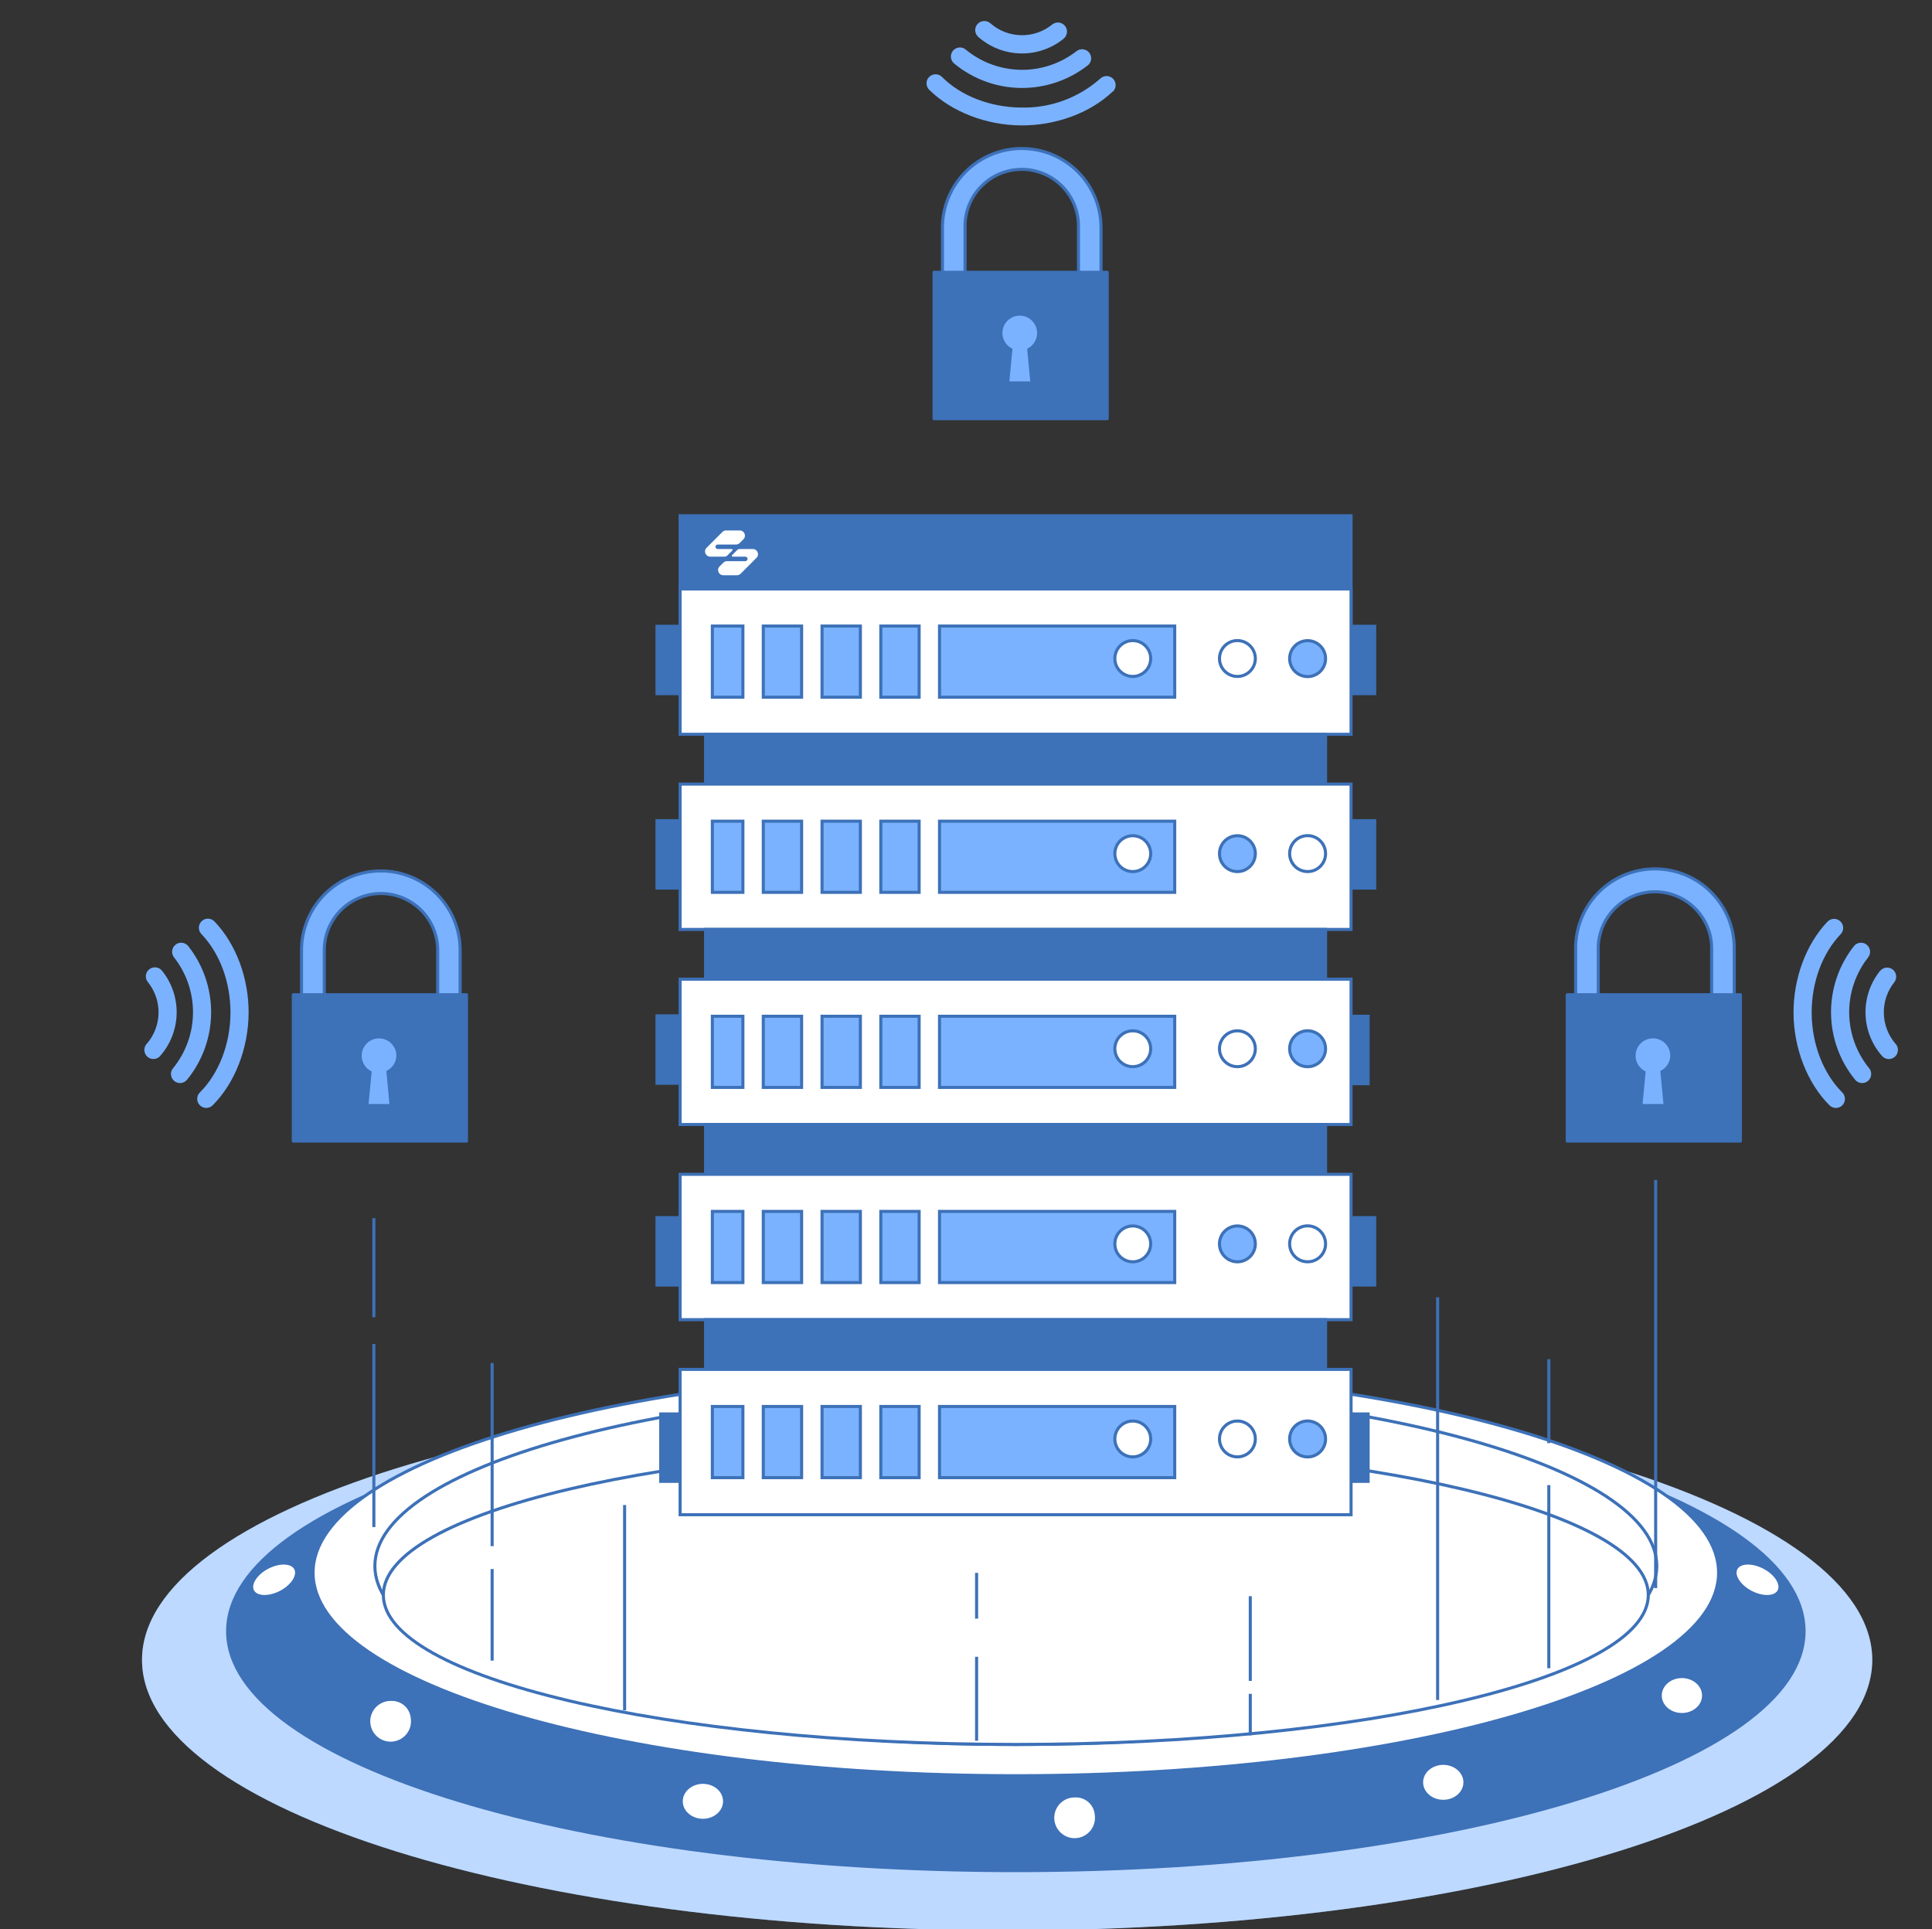
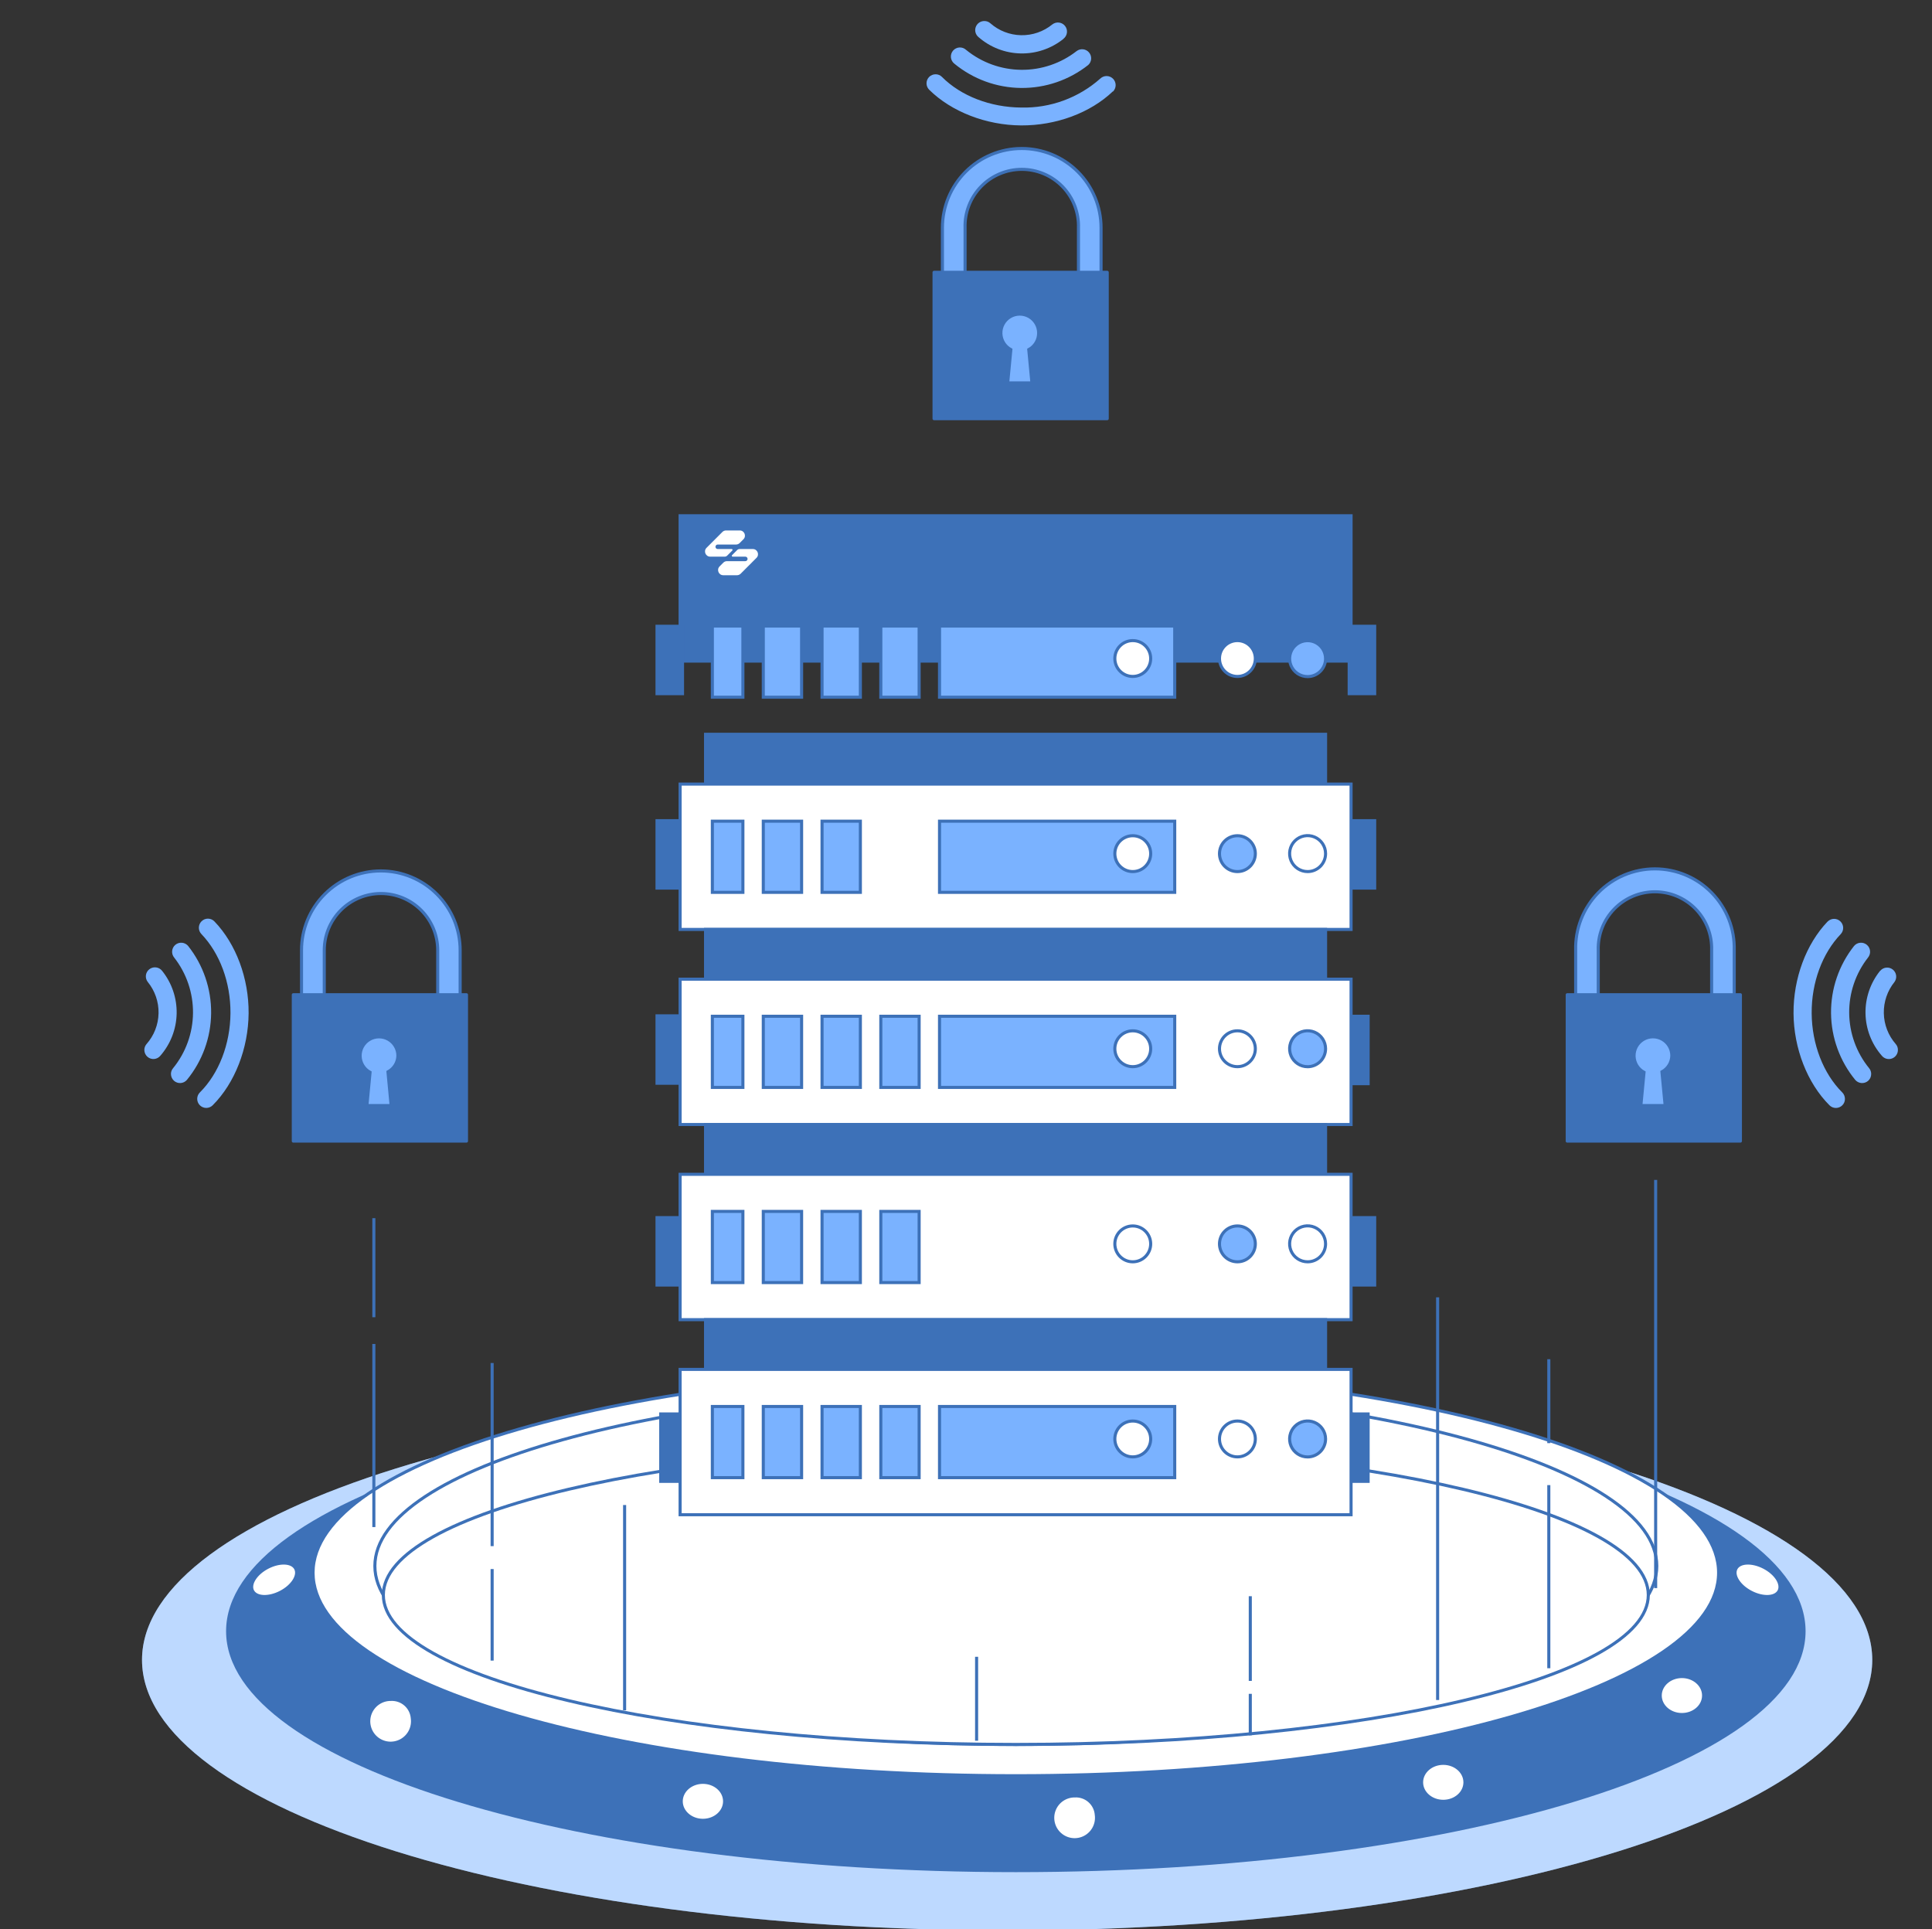
<svg xmlns="http://www.w3.org/2000/svg" width="629" height="628" viewBox="0 0 629 628" fill="none">
  <rect x="0" y="0" width="629" height="628" fill="#333333" stroke="none" />
  <g clip-path="url(#clip0_448_57941)">
    <g clip-path="url(#clip1_448_57941)">
      <path d="M354.8 98.698H310.511C309.536 98.698 308.601 98.312 307.91 97.624C307.219 96.937 306.829 96.003 306.824 95.029V74.167C306.824 67.318 309.545 60.75 314.387 55.907C319.23 51.064 325.798 48.344 332.647 48.344C339.495 48.344 346.063 51.064 350.906 55.907C355.749 60.75 358.469 67.318 358.469 74.167V95.029C358.469 96.002 358.083 96.935 357.395 97.623C356.707 98.311 355.773 98.698 354.8 98.698ZM314.197 91.342H351.114V74.167C351.19 71.695 350.769 69.233 349.875 66.927C348.982 64.621 347.635 62.518 345.913 60.743C344.191 58.968 342.131 57.556 339.854 56.592C337.576 55.628 335.128 55.132 332.655 55.132C330.183 55.132 327.735 55.628 325.457 56.592C323.18 57.556 321.119 58.968 319.398 60.743C317.676 62.518 316.329 64.621 315.436 66.927C314.542 69.233 314.121 71.695 314.197 74.167V91.342Z" fill="#7AB2FF" stroke="#3D71B8" stroke-linecap="round" stroke-linejoin="round" />
      <path d="M360.477 88.652H304.098V136.298H360.477V88.652Z" fill="#3D71B8" stroke="#3D71B8" stroke-linecap="round" stroke-linejoin="round" />
      <path d="M338.151 108.428C338.156 107.339 337.871 106.269 337.326 105.326C336.781 104.383 335.995 103.602 335.049 103.062C334.103 102.522 333.031 102.244 331.942 102.254C330.853 102.265 329.786 102.564 328.851 103.122C327.916 103.68 327.145 104.476 326.619 105.43C326.092 106.383 325.828 107.459 325.853 108.548C325.879 109.637 326.193 110.699 326.763 111.627C327.334 112.554 328.141 113.314 329.101 113.827L328.07 124.66H335.967L334.937 113.827C335.911 113.302 336.724 112.523 337.29 111.572C337.856 110.622 338.154 109.535 338.151 108.428Z" fill="#7AB2FF" stroke="#3D71B8" stroke-miterlimit="10" />
      <path d="M560.944 333.889H516.654C516.171 333.889 515.692 333.794 515.246 333.608C514.8 333.423 514.395 333.151 514.054 332.808C513.713 332.466 513.443 332.059 513.26 331.612C513.076 331.165 512.983 330.686 512.985 330.202V309.358C512.896 305.912 513.497 302.482 514.754 299.272C516.011 296.061 517.898 293.135 520.304 290.666C522.71 288.196 525.586 286.234 528.762 284.894C531.939 283.554 535.351 282.863 538.799 282.863C542.247 282.863 545.659 283.554 548.836 284.894C552.012 286.234 554.888 288.196 557.294 290.666C559.7 293.135 561.587 296.061 562.844 299.272C564.101 302.482 564.703 305.912 564.613 309.358V330.202C564.615 330.686 564.522 331.165 564.339 331.612C564.155 332.059 563.885 332.466 563.544 332.808C563.204 333.151 562.798 333.423 562.352 333.608C561.906 333.794 561.427 333.889 560.944 333.889ZM520.341 326.533H557.257V309.358C557.334 306.887 556.912 304.425 556.019 302.119C555.126 299.813 553.778 297.709 552.057 295.934C550.335 294.159 548.274 292.747 545.997 291.783C543.72 290.819 541.272 290.323 538.799 290.323C536.326 290.323 533.878 290.819 531.601 291.783C529.324 292.747 527.263 294.159 525.542 295.934C523.82 297.709 522.473 299.813 521.579 302.119C520.686 304.425 520.265 306.887 520.341 309.358V326.533Z" fill="#7AB2FF" stroke="#3D71B8" stroke-linecap="round" stroke-linejoin="round" />
      <path d="M566.622 323.84H510.242V371.486H566.622V323.84Z" fill="#3D71B8" stroke="#3D71B8" stroke-linecap="round" stroke-linejoin="round" />
      <path d="M544.296 343.706C544.3 342.617 544.015 341.546 543.47 340.603C542.925 339.66 542.139 338.879 541.193 338.339C540.248 337.8 539.175 337.521 538.086 337.532C536.997 337.542 535.931 337.842 534.995 338.4C534.06 338.958 533.29 339.754 532.763 340.707C532.236 341.66 531.972 342.736 531.998 343.825C532.023 344.914 532.337 345.976 532.908 346.904C533.479 347.832 534.285 348.591 535.246 349.105L534.215 359.92H542.129L541.081 348.947C542.031 348.434 542.828 347.679 543.393 346.759C543.957 345.838 544.269 344.785 544.296 343.706Z" fill="#7AB2FF" stroke="#3D71B8" stroke-miterlimit="10" />
      <path d="M146.175 333.889H101.851C101.366 333.892 100.885 333.798 100.437 333.613C99.989 333.429 99.582 333.157 99.239 332.815C98.896 332.472 98.624 332.065 98.44 331.616C98.256 331.168 98.162 330.687 98.164 330.203V309.359C98.164 302.51 100.885 295.942 105.727 291.099C110.57 286.256 117.138 283.535 123.987 283.535C130.835 283.535 137.403 286.256 142.246 291.099C147.089 295.942 149.809 302.51 149.809 309.359V330.203C149.814 331.173 149.434 332.105 148.753 332.796C148.072 333.487 147.145 333.88 146.175 333.889ZM105.572 326.534H142.506V309.359C142.506 304.461 140.561 299.763 137.097 296.3C133.634 292.837 128.937 290.891 124.039 290.891C119.141 290.891 114.444 292.837 110.981 296.3C107.518 299.763 105.572 304.461 105.572 309.359V326.534Z" fill="#7AB2FF" stroke="#3D71B8" stroke-linecap="round" stroke-linejoin="round" />
      <path d="M151.872 323.84H95.492V371.486H151.872V323.84Z" fill="#3D71B8" stroke="#3D71B8" stroke-linecap="round" stroke-linejoin="round" />
      <path d="M129.546 343.708C129.549 342.62 129.263 341.551 128.717 340.61C128.172 339.669 127.387 338.889 126.442 338.35C125.497 337.811 124.426 337.533 123.338 337.543C122.25 337.554 121.185 337.852 120.25 338.409C119.315 338.965 118.545 339.76 118.017 340.711C117.49 341.662 117.224 342.737 117.247 343.824C117.271 344.912 117.582 345.974 118.15 346.902C118.717 347.83 119.521 348.591 120.478 349.107L119.447 359.922H127.344L126.314 348.95C127.268 348.44 128.07 347.686 128.638 346.766C129.206 345.845 129.519 344.79 129.546 343.708Z" fill="#7AB2FF" stroke="#3D71B8" stroke-miterlimit="10" />
      <path d="M594.996 300.028C588.007 307.332 583.849 318.514 583.919 329.888C583.989 341.262 588.374 352.601 595.625 359.835C596.178 360.389 596.929 360.7 597.712 360.7C598.495 360.7 599.246 360.389 599.8 359.835C600.077 359.561 600.296 359.234 600.443 358.874C600.59 358.514 600.663 358.127 600.656 357.738C600.651 356.96 600.344 356.215 599.8 355.659C593.615 349.526 589.894 339.934 589.824 329.87C589.754 319.807 593.318 310.354 599.259 304.134C599.527 303.854 599.738 303.524 599.879 303.163C600.019 302.802 600.088 302.416 600.08 302.028C600.072 301.641 599.987 301.258 599.831 300.903C599.675 300.548 599.451 300.227 599.171 299.959C598.891 299.69 598.561 299.479 598.2 299.338C597.839 299.198 597.453 299.129 597.065 299.137C596.678 299.145 596.295 299.23 595.94 299.386C595.585 299.542 595.264 299.766 594.996 300.046V300.028Z" fill="#7AB2FF" />
      <path d="M603.61 307.978C598.696 314.201 596.057 321.917 596.13 329.845C596.203 337.774 598.984 345.439 604.012 351.571C604.525 352.164 605.252 352.53 606.034 352.589C606.817 352.648 607.591 352.395 608.187 351.885C608.512 351.604 608.771 351.255 608.946 350.862C609.121 350.47 609.208 350.043 609.201 349.614C609.203 348.921 608.955 348.251 608.502 347.727C604.378 342.652 602.099 336.328 602.039 329.789C601.978 323.25 604.14 316.884 608.17 311.735C608.668 311.13 608.905 310.352 608.83 309.572C608.755 308.792 608.373 308.074 607.768 307.576C607.163 307.078 606.385 306.841 605.606 306.916C604.826 306.991 604.108 307.373 603.61 307.978Z" fill="#7AB2FF" />
      <path d="M612.117 316.033C608.94 319.97 607.253 324.902 607.352 329.96C607.451 335.019 609.33 339.881 612.659 343.691C613.047 344.167 613.574 344.511 614.167 344.673C614.759 344.836 615.388 344.81 615.965 344.598C616.542 344.387 617.038 344 617.385 343.493C617.732 342.986 617.912 342.383 617.9 341.769C617.902 341.081 617.654 340.417 617.201 339.899C614.764 337.114 613.387 333.557 613.314 329.856C613.24 326.155 614.475 322.547 616.8 319.667C617.241 319.048 617.427 318.282 617.318 317.529C617.208 316.777 616.813 316.095 616.214 315.627C615.615 315.158 614.858 314.939 614.102 315.015C613.345 315.09 612.647 315.455 612.152 316.033H612.117Z" fill="#7AB2FF" />
      <path d="M69.864 300.028C76.852 307.332 81.028 318.514 80.941 329.888C80.853 341.262 76.485 352.601 69.235 359.835C68.96 360.108 68.633 360.324 68.274 360.471C67.915 360.618 67.531 360.692 67.143 360.691C66.756 360.689 66.372 360.611 66.014 360.461C65.657 360.311 65.332 360.092 65.059 359.817C64.786 359.542 64.57 359.215 64.423 358.857C64.276 358.498 64.201 358.113 64.203 357.726C64.205 357.338 64.283 356.954 64.433 356.597C64.582 356.239 64.801 355.914 65.077 355.641C71.244 349.509 74.965 339.917 75.035 329.853C75.105 319.789 71.541 310.337 65.601 304.117C65.051 303.561 64.743 302.811 64.743 302.029C64.743 301.247 65.051 300.497 65.601 299.941C65.881 299.657 66.216 299.433 66.586 299.282C66.956 299.132 67.352 299.059 67.751 299.067C68.15 299.075 68.543 299.165 68.906 299.33C69.27 299.495 69.596 299.733 69.864 300.028Z" fill="#7AB2FF" />
      <path d="M61.264 307.978C66.178 314.202 68.816 321.919 68.74 329.848C68.664 337.778 65.878 345.443 60.845 351.571C60.335 352.163 59.611 352.528 58.831 352.587C58.052 352.646 57.281 352.394 56.687 351.885C56.363 351.602 56.103 351.253 55.925 350.861C55.747 350.47 55.655 350.044 55.656 349.614C55.661 348.919 55.916 348.25 56.373 347.727C60.497 342.652 62.775 336.328 62.836 329.789C62.896 323.25 60.734 316.884 56.705 311.735C56.206 311.13 55.969 310.352 56.044 309.572C56.12 308.792 56.502 308.074 57.106 307.576C57.711 307.078 58.489 306.841 59.269 306.916C60.048 306.991 60.766 307.373 61.264 307.978Z" fill="#7AB2FF" />
      <path d="M52.758 316.032C55.931 319.976 57.614 324.911 57.511 329.971C57.409 335.032 55.528 339.895 52.199 343.707C51.951 344.006 51.647 344.253 51.303 344.434C50.959 344.614 50.583 344.725 50.196 344.759C49.809 344.793 49.42 344.75 49.05 344.633C48.68 344.515 48.337 344.325 48.041 344.074C47.709 343.793 47.443 343.442 47.262 343.046C47.081 342.651 46.989 342.22 46.992 341.785C46.998 341.099 47.246 340.438 47.691 339.916C50.151 337.142 51.543 333.583 51.62 329.877C51.697 326.17 50.453 322.557 48.11 319.683C47.87 319.379 47.692 319.03 47.587 318.656C47.483 318.283 47.453 317.892 47.5 317.507C47.547 317.122 47.67 316.75 47.862 316.413C48.054 316.076 48.31 315.78 48.617 315.543C49.233 315.064 50.013 314.847 50.788 314.938C51.562 315.03 52.27 315.423 52.758 316.032Z" fill="#7AB2FF" />
      <path d="M362.313 29.753C354.993 36.742 343.829 40.9 332.438 40.83C321.046 40.761 309.76 36.375 302.509 29.212C301.956 28.658 301.645 27.907 301.645 27.124C301.645 26.341 301.956 25.59 302.509 25.036C303.074 24.484 303.834 24.176 304.623 24.18C305.008 24.18 305.389 24.257 305.743 24.407C306.097 24.557 306.418 24.777 306.685 25.053C312.817 31.221 322.409 34.942 332.473 35.012C341.941 35.24 351.144 31.868 358.225 25.578C358.79 25.035 359.548 24.74 360.331 24.756C361.114 24.773 361.859 25.099 362.401 25.665C362.943 26.23 363.238 26.988 363.222 27.771C363.206 28.554 362.879 29.299 362.313 29.841V29.753Z" fill="#7AB2FF" />
      <path d="M354.312 21.14C348.093 26.063 340.377 28.708 332.446 28.635C324.515 28.561 316.848 25.775 310.721 20.738C310.404 20.493 310.14 20.186 309.946 19.836C309.751 19.486 309.63 19.1 309.589 18.701C309.549 18.302 309.59 17.9 309.71 17.517C309.83 17.135 310.026 16.781 310.288 16.477C310.549 16.174 310.869 15.926 311.229 15.75C311.589 15.574 311.981 15.473 312.381 15.453C312.781 15.433 313.181 15.495 313.556 15.634C313.932 15.774 314.275 15.989 314.565 16.265C319.639 20.39 325.964 22.669 332.502 22.729C339.041 22.789 345.406 20.627 350.556 16.598C351.163 16.154 351.917 15.959 352.664 16.053C353.41 16.146 354.092 16.521 354.572 17.101C355.051 17.681 355.291 18.422 355.243 19.172C355.194 19.923 354.862 20.627 354.312 21.14Z" fill="#7AB2FF" />
      <path d="M346.241 12.649C342.299 15.817 337.367 17.497 332.311 17.395C327.254 17.293 322.395 15.415 318.584 12.09C318.108 11.702 317.764 11.175 317.601 10.582C317.439 9.989 317.465 9.361 317.677 8.784C317.888 8.207 318.274 7.71 318.782 7.363C319.289 7.016 319.891 6.836 320.506 6.848C321.199 6.845 321.869 7.094 322.393 7.547C325.168 10 328.724 11.386 332.426 11.46C336.129 11.534 339.737 10.289 342.607 7.949C343.226 7.467 344.01 7.251 344.788 7.347C345.567 7.444 346.274 7.846 346.756 8.464C347.238 9.083 347.455 9.868 347.358 10.646C347.261 11.424 346.86 12.132 346.241 12.614V12.649Z" fill="#7AB2FF" />
      <path d="M327.893 628.449C483.446 628.449 609.547 589.024 609.547 540.39C609.547 491.757 483.446 452.332 327.893 452.332C172.339 452.332 46.238 491.757 46.238 540.39C46.238 589.024 172.339 628.449 327.893 628.449Z" fill="#7AB2FF" />
      <path opacity="0.5" d="M327.893 628.449C483.446 628.449 609.547 589.024 609.547 540.39C609.547 491.757 483.446 452.332 327.893 452.332C172.339 452.332 46.238 491.757 46.238 540.39C46.238 589.024 172.339 628.449 327.893 628.449Z" fill="white" />
      <path d="M330.723 608.986C472.45 608.986 587.341 574.09 587.341 531.044C587.341 487.997 472.45 453.102 330.723 453.102C188.997 453.102 74.106 487.997 74.106 531.044C74.106 574.09 188.997 608.986 330.723 608.986Z" fill="#3D71B8" stroke="#3D71B8" stroke-miterlimit="10" />
      <path d="M330.722 578.095C457.086 578.095 559.525 548.503 559.525 511.999C559.525 475.495 457.086 445.902 330.722 445.902C204.357 445.902 101.918 475.495 101.918 511.999C101.918 548.503 204.357 578.095 330.722 578.095Z" fill="white" stroke="#3D71B8" stroke-miterlimit="10" />
      <path d="M330.724 567.926C445.973 567.926 539.4 541.909 539.4 509.815C539.4 477.721 445.973 451.703 330.724 451.703C215.475 451.703 122.047 477.721 122.047 509.815C122.047 541.909 215.475 567.926 330.724 567.926Z" fill="white" stroke="#3D71B8" stroke-miterlimit="10" />
      <path d="M330.721 567.908C444.445 567.908 536.637 546.123 536.637 519.249C536.637 492.375 444.445 470.59 330.721 470.59C216.997 470.59 124.805 492.375 124.805 519.249C124.805 546.123 216.997 567.908 330.721 567.908Z" fill="white" stroke="#3D71B8" stroke-miterlimit="10" />
      <path d="M134.241 559.432C134.433 560.873 134.18 562.338 133.517 563.631C132.853 564.924 131.81 565.984 130.527 566.667C129.244 567.35 127.783 567.625 126.34 567.455C124.896 567.285 123.539 566.677 122.451 565.714C121.363 564.751 120.595 563.478 120.25 562.065C119.906 560.653 120.001 559.17 120.523 557.813C121.046 556.457 121.97 555.293 123.173 554.477C124.376 553.661 125.799 553.232 127.252 553.247C128.995 553.156 130.705 553.753 132.012 554.91C133.319 556.067 134.119 557.691 134.241 559.432Z" fill="white" stroke="#3D71B8" stroke-miterlimit="10" />
      <path d="M228.847 592.612C232.746 592.612 235.906 589.843 235.906 586.427C235.906 583.011 232.746 580.242 228.847 580.242C224.949 580.242 221.789 583.011 221.789 586.427C221.789 589.843 224.949 592.612 228.847 592.612Z" fill="white" stroke="#3D71B8" stroke-miterlimit="10" />
      <path d="M356.928 590.85C357.121 592.291 356.868 593.756 356.204 595.049C355.54 596.342 354.497 597.401 353.214 598.085C351.932 598.768 350.471 599.043 349.027 598.873C347.584 598.703 346.227 598.095 345.138 597.132C344.05 596.168 343.282 594.895 342.938 593.483C342.593 592.071 342.688 590.588 343.211 589.231C343.733 587.875 344.658 586.711 345.86 585.895C347.063 585.079 348.486 584.65 349.94 584.665C351.683 584.574 353.392 585.171 354.699 586.328C356.007 587.485 356.807 589.109 356.928 590.85Z" fill="white" stroke="#3D71B8" stroke-miterlimit="10" />
      <path d="M469.883 586.429C473.781 586.429 476.941 583.66 476.941 580.244C476.941 576.828 473.781 574.059 469.883 574.059C465.984 574.059 462.824 576.828 462.824 580.244C462.824 583.66 465.984 586.429 469.883 586.429Z" fill="white" stroke="#3D71B8" stroke-miterlimit="10" />
      <path d="M547.578 558.175C551.476 558.175 554.636 555.406 554.636 551.99C554.636 548.574 551.476 545.805 547.578 545.805C543.68 545.805 540.52 548.574 540.52 551.99C540.52 555.406 543.68 558.175 547.578 558.175Z" fill="white" stroke="#3D71B8" stroke-miterlimit="10" />
      <path d="M579.199 517.955C578.028 520.192 573.957 520.366 570.079 518.357C566.2 516.348 564.016 512.888 565.187 510.652C566.357 508.416 570.428 508.241 574.307 510.25C578.186 512.259 580.369 515.719 579.199 517.955Z" fill="white" stroke="#3D71B8" stroke-miterlimit="10" />
      <path d="M82.246 517.955C83.416 520.192 87.487 520.366 91.365 518.357C95.244 516.348 97.428 512.888 96.257 510.652C95.087 508.416 91.016 508.241 87.137 510.25C83.259 512.259 81.075 515.719 82.246 517.955Z" fill="white" stroke="#3D71B8" stroke-miterlimit="10" />
      <path d="M121.715 497.145V437.531" stroke="#3D71B8" stroke-miterlimit="10" />
      <path d="M160.223 540.616V510.809" stroke="#3D71B8" stroke-miterlimit="10" />
      <path d="M160.223 503.349V443.734" stroke="#3D71B8" stroke-miterlimit="10" />
      <path d="M504.246 543.099V483.484" stroke="#3D71B8" stroke-miterlimit="10" />
      <path d="M468.047 553.443V422.352" stroke="#3D71B8" stroke-miterlimit="10" />
      <path d="M317.953 566.701V539.375" stroke="#3D71B8" stroke-miterlimit="10" />
      <path d="M203.355 556.795V489.965" stroke="#3D71B8" stroke-miterlimit="10" />
      <path d="M407.055 564.939V551.434" stroke="#3D71B8" stroke-miterlimit="10" />
      <path d="M407.055 547.223V519.652" stroke="#3D71B8" stroke-miterlimit="10" />
-       <path d="M317.953 526.954V512.051" stroke="#3D71B8" stroke-miterlimit="10" />
      <path d="M504.246 469.822V442.496" stroke="#3D71B8" stroke-miterlimit="10" />
      <path d="M539.031 517.012V384.121" stroke="#3D71B8" stroke-miterlimit="10" />
      <path d="M121.715 428.831V396.578" stroke="#3D71B8" stroke-miterlimit="10" />
      <path d="M445.42 330.848H437.121V352.792H445.42V330.848Z" fill="#3D71B8" stroke="#3D71B8" stroke-miterlimit="10" />
      <path d="M439.865 167.906H221.422V215.22H439.865V167.906Z" fill="#3D71B8" stroke="#3D71B8" stroke-miterlimit="10" />
      <path d="M236.745 180.89C236.534 181.102 236.247 181.221 235.948 181.221H231.218C229.719 181.221 228.967 179.407 230.027 178.346L235.184 173.185C235.5 172.87 235.928 172.691 236.375 172.691H240.846C242.345 172.691 243.096 174.505 242.036 175.566L240.815 176.788C240.506 177.097 240.086 177.271 239.65 177.271H233.684C233.501 177.271 233.32 177.33 233.182 177.451C233.007 177.605 232.929 177.804 232.929 177.999C232.929 178.376 233.221 178.739 233.664 178.739H238.211C238.464 178.739 238.59 179.044 238.412 179.223L236.746 180.891L236.745 180.89Z" fill="white" />
      <path d="M246.29 181.614L241.134 186.774C240.818 187.088 240.39 187.267 239.943 187.267H235.472C233.972 187.267 233.221 185.453 234.282 184.392L235.502 183.17C235.811 182.861 236.23 182.687 236.667 182.687H242.635C242.817 182.687 242.999 182.628 243.136 182.508C243.311 182.354 243.389 182.154 243.389 181.959C243.389 181.582 243.097 181.221 242.655 181.221H238.533C238.281 181.221 238.154 180.916 238.333 180.737L240.001 179.068C240.212 178.857 240.499 178.738 240.798 178.738H245.1C246.599 178.738 247.35 180.553 246.29 181.614V181.614Z" fill="white" />
      <path d="M445.42 460.316H437.121V482.261H445.42V460.316Z" fill="#3D71B8" stroke="#3D71B8" stroke-miterlimit="10" />
      <path d="M223.416 460.316H215.117V482.261H223.416V460.316Z" fill="#3D71B8" stroke="#3D71B8" stroke-miterlimit="10" />
      <path d="M222.209 203.883H213.91V225.828H222.209V203.883Z" fill="#3D71B8" stroke="#3D71B8" stroke-miterlimit="10" />
      <path d="M222.209 396.402H213.91V418.347H222.209V396.402Z" fill="#3D71B8" stroke="#3D71B8" stroke-miterlimit="10" />
      <path d="M222.209 330.711H213.91V352.656H222.209V330.711Z" fill="#3D71B8" stroke="#3D71B8" stroke-miterlimit="10" />
      <path d="M447.553 203.883H439.254V225.828H447.553V203.883Z" fill="#3D71B8" stroke="#3D71B8" stroke-miterlimit="10" />
      <path d="M447.553 396.402H439.254V418.347H447.553V396.402Z" fill="#3D71B8" stroke="#3D71B8" stroke-miterlimit="10" />
      <path d="M222.209 267.18H213.91V289.124H222.209V267.18Z" fill="#3D71B8" stroke="#3D71B8" stroke-miterlimit="10" />
      <path d="M447.553 267.18H439.254V289.124H447.553V267.18Z" fill="#3D71B8" stroke="#3D71B8" stroke-miterlimit="10" />
-       <path d="M439.865 191.738H221.422V239.052H439.865V191.738Z" fill="white" stroke="#3D71B8" stroke-miterlimit="10" />
      <path d="M280.107 203.812H267.633V226.98H280.107V203.812Z" fill="#7AB2FF" stroke="#3D71B8" stroke-miterlimit="10" />
      <path d="M260.978 203.812H248.504V226.98H260.978V203.812Z" fill="#7AB2FF" stroke="#3D71B8" stroke-miterlimit="10" />
      <path d="M241.863 203.812H231.922V226.98H241.863V203.812Z" fill="#7AB2FF" stroke="#3D71B8" stroke-miterlimit="10" />
      <path d="M299.24 203.812H286.766V226.98H299.24V203.812Z" fill="#7AB2FF" stroke="#3D71B8" stroke-miterlimit="10" />
      <path d="M382.455 203.812H305.879V226.98H382.455V203.812Z" fill="#7AB2FF" stroke="#3D71B8" stroke-miterlimit="10" />
      <path d="M402.863 220.218C406.086 220.218 408.698 217.605 408.698 214.382C408.698 211.16 406.086 208.547 402.863 208.547C399.64 208.547 397.027 211.16 397.027 214.382C397.027 217.605 399.64 220.218 402.863 220.218Z" fill="white" stroke="#3D71B8" stroke-miterlimit="10" />
      <path d="M431.565 214.416C431.565 213.257 431.221 212.125 430.578 211.162C429.934 210.199 429.018 209.449 427.948 209.006C426.877 208.564 425.7 208.449 424.564 208.676C423.428 208.904 422.385 209.463 421.567 210.283C420.75 211.103 420.194 212.148 419.97 213.284C419.746 214.421 419.864 215.598 420.31 216.668C420.756 217.737 421.508 218.65 422.473 219.291C423.438 219.932 424.571 220.272 425.73 220.269C427.279 220.264 428.763 219.645 429.857 218.548C430.951 217.451 431.565 215.965 431.565 214.416Z" fill="#7AB2FF" stroke="#3D71B8" stroke-miterlimit="10" />
      <path d="M368.792 220.218C372.015 220.218 374.628 217.605 374.628 214.382C374.628 211.16 372.015 208.547 368.792 208.547C365.57 208.547 362.957 211.16 362.957 214.382C362.957 217.605 365.57 220.218 368.792 220.218Z" fill="white" stroke="#3D71B8" stroke-miterlimit="10" />
      <path d="M431.566 239.051H229.703V255.247H431.566V239.051Z" fill="#3D71B8" stroke="#3D71B8" stroke-miterlimit="10" />
      <path d="M439.865 255.266H221.422V302.58H439.865V255.266Z" fill="white" stroke="#3D71B8" stroke-miterlimit="10" />
      <path d="M260.978 267.34H248.504V290.508H260.978V267.34Z" fill="#7AB2FF" stroke="#3D71B8" stroke-miterlimit="10" />
-       <path d="M299.24 267.34H286.766V290.508H299.24V267.34Z" fill="#7AB2FF" stroke="#3D71B8" stroke-miterlimit="10" />
      <path d="M280.107 267.34H267.633V290.508H280.107V267.34Z" fill="#7AB2FF" stroke="#3D71B8" stroke-miterlimit="10" />
      <path d="M241.863 267.34H231.922V290.508H241.863V267.34Z" fill="#7AB2FF" stroke="#3D71B8" stroke-miterlimit="10" />
      <path d="M382.455 267.34H305.879V290.508H382.455V267.34Z" fill="#7AB2FF" stroke="#3D71B8" stroke-miterlimit="10" />
      <path d="M402.863 283.745C406.086 283.745 408.698 281.133 408.698 277.91C408.698 274.687 406.086 272.074 402.863 272.074C399.64 272.074 397.027 274.687 397.027 277.91C397.027 281.133 399.64 283.745 402.863 283.745Z" fill="#7AB2FF" stroke="#3D71B8" stroke-miterlimit="10" />
      <path d="M431.565 277.91C431.569 276.75 431.228 275.616 430.586 274.651C429.944 273.686 429.03 272.933 427.96 272.488C426.89 272.043 425.712 271.925 424.575 272.151C423.438 272.376 422.393 272.934 421.574 273.753C420.754 274.573 420.196 275.618 419.971 276.755C419.746 277.892 419.863 279.07 420.308 280.14C420.753 281.21 421.506 282.124 422.471 282.766C423.437 283.408 424.571 283.749 425.73 283.745C427.277 283.745 428.762 283.13 429.856 282.036C430.95 280.942 431.565 279.457 431.565 277.91Z" fill="white" stroke="#3D71B8" stroke-miterlimit="10" />
      <path d="M368.792 283.745C372.015 283.745 374.628 281.133 374.628 277.91C374.628 274.687 372.015 272.074 368.792 272.074C365.57 272.074 362.957 274.687 362.957 277.91C362.957 281.133 365.57 283.745 368.792 283.745Z" fill="white" stroke="#3D71B8" stroke-miterlimit="10" />
      <path d="M431.566 302.578H229.703V318.775H431.566V302.578Z" fill="#3D71B8" stroke="#3D71B8" stroke-miterlimit="10" />
      <path d="M439.865 318.777H221.422V366.091H439.865V318.777Z" fill="white" stroke="#3D71B8" stroke-miterlimit="10" />
      <path d="M280.107 330.848H267.633V354.015H280.107V330.848Z" fill="#7AB2FF" stroke="#3D71B8" stroke-miterlimit="10" />
      <path d="M299.24 330.848H286.766V354.015H299.24V330.848Z" fill="#7AB2FF" stroke="#3D71B8" stroke-miterlimit="10" />
      <path d="M260.978 330.848H248.504V354.015H260.978V330.848Z" fill="#7AB2FF" stroke="#3D71B8" stroke-miterlimit="10" />
      <path d="M382.455 330.848H305.879V354.015H382.455V330.848Z" fill="#7AB2FF" stroke="#3D71B8" stroke-miterlimit="10" />
      <path d="M241.863 330.848H231.922V354.015H241.863V330.848Z" fill="#7AB2FF" stroke="#3D71B8" stroke-miterlimit="10" />
      <path d="M402.863 347.257C406.086 347.257 408.698 344.644 408.698 341.422C408.698 338.199 406.086 335.586 402.863 335.586C399.64 335.586 397.027 338.199 397.027 341.422C397.027 344.644 399.64 347.257 402.863 347.257Z" fill="white" stroke="#3D71B8" stroke-miterlimit="10" />
      <path d="M431.565 341.419C431.565 340.261 431.221 339.129 430.578 338.166C429.934 337.203 429.018 336.453 427.948 336.01C426.877 335.568 425.7 335.453 424.564 335.68C423.428 335.907 422.385 336.467 421.567 337.287C420.75 338.107 420.194 339.152 419.97 340.288C419.746 341.425 419.864 342.602 420.31 343.672C420.756 344.741 421.508 345.654 422.473 346.295C423.438 346.936 424.571 347.276 425.73 347.273C427.279 347.268 428.763 346.649 429.857 345.552C430.951 344.455 431.565 342.969 431.565 341.419Z" fill="#7AB2FF" stroke="#3D71B8" stroke-miterlimit="10" />
      <path d="M368.792 347.257C372.015 347.257 374.628 344.644 374.628 341.422C374.628 338.199 372.015 335.586 368.792 335.586C365.57 335.586 362.957 338.199 362.957 341.422C362.957 344.644 365.57 347.257 368.792 347.257Z" fill="white" stroke="#3D71B8" stroke-miterlimit="10" />
      <path d="M431.566 366.09H229.703V382.286H431.566V366.09Z" fill="#3D71B8" stroke="#3D71B8" stroke-miterlimit="10" />
      <path d="M439.865 382.305H221.422V429.619H439.865V382.305Z" fill="white" stroke="#3D71B8" stroke-miterlimit="10" />
      <path d="M299.24 394.379H286.766V417.547H299.24V394.379Z" fill="#7AB2FF" stroke="#3D71B8" stroke-miterlimit="10" />
      <path d="M260.978 394.379H248.504V417.547H260.978V394.379Z" fill="#7AB2FF" stroke="#3D71B8" stroke-miterlimit="10" />
      <path d="M280.107 394.379H267.633V417.547H280.107V394.379Z" fill="#7AB2FF" stroke="#3D71B8" stroke-miterlimit="10" />
      <path d="M241.863 394.379H231.922V417.547H241.863V394.379Z" fill="#7AB2FF" stroke="#3D71B8" stroke-miterlimit="10" />
-       <path d="M382.455 394.379H305.879V417.547H382.455V394.379Z" fill="#7AB2FF" stroke="#3D71B8" stroke-miterlimit="10" />
      <path d="M402.863 410.785C406.086 410.785 408.698 408.172 408.698 404.949C408.698 401.726 406.086 399.113 402.863 399.113C399.64 399.113 397.027 401.726 397.027 404.949C397.027 408.172 399.64 410.785 402.863 410.785Z" fill="#7AB2FF" stroke="#3D71B8" stroke-miterlimit="10" />
      <path d="M431.565 404.949C431.569 403.79 431.228 402.656 430.586 401.69C429.944 400.725 429.03 399.972 427.96 399.527C426.89 399.082 425.712 398.964 424.575 399.19C423.438 399.415 422.393 399.973 421.574 400.792C420.754 401.612 420.196 402.657 419.971 403.794C419.746 404.931 419.863 406.109 420.308 407.179C420.753 408.249 421.506 409.163 422.471 409.805C423.437 410.447 424.571 410.788 425.73 410.784C427.277 410.784 428.762 410.169 429.856 409.075C430.95 407.981 431.565 406.496 431.565 404.949Z" fill="white" stroke="#3D71B8" stroke-miterlimit="10" />
      <path d="M368.792 410.785C372.015 410.785 374.628 408.172 374.628 404.949C374.628 401.726 372.015 399.113 368.792 399.113C365.57 399.113 362.957 401.726 362.957 404.949C362.957 408.172 365.57 410.785 368.792 410.785Z" fill="white" stroke="#3D71B8" stroke-miterlimit="10" />
      <path d="M431.566 429.617H229.703V445.814H431.566V429.617Z" fill="#3D71B8" stroke="#3D71B8" stroke-miterlimit="10" />
      <path d="M439.865 445.812H221.422V493.126H439.865V445.812Z" fill="white" stroke="#3D71B8" stroke-miterlimit="10" />
      <path d="M260.978 457.887H248.504V481.054H260.978V457.887Z" fill="#7AB2FF" stroke="#3D71B8" stroke-miterlimit="10" />
      <path d="M280.107 457.887H267.633V481.054H280.107V457.887Z" fill="#7AB2FF" stroke="#3D71B8" stroke-miterlimit="10" />
      <path d="M299.24 457.887H286.766V481.054H299.24V457.887Z" fill="#7AB2FF" stroke="#3D71B8" stroke-miterlimit="10" />
      <path d="M241.863 457.887H231.922V481.054H241.863V457.887Z" fill="#7AB2FF" stroke="#3D71B8" stroke-miterlimit="10" />
      <path d="M382.455 457.887H305.879V481.054H382.455V457.887Z" fill="#7AB2FF" stroke="#3D71B8" stroke-miterlimit="10" />
      <path d="M402.863 474.292C406.086 474.292 408.698 471.68 408.698 468.457C408.698 465.234 406.086 462.621 402.863 462.621C399.64 462.621 397.027 465.234 397.027 468.457C397.027 471.68 399.64 474.292 402.863 474.292Z" fill="white" stroke="#3D71B8" stroke-miterlimit="10" />
      <path d="M431.565 468.459C431.565 467.3 431.221 466.168 430.578 465.205C429.934 464.242 429.018 463.492 427.948 463.049C426.877 462.607 425.7 462.492 424.564 462.719C423.428 462.946 422.385 463.506 421.567 464.326C420.75 465.146 420.194 466.191 419.97 467.327C419.746 468.464 419.864 469.641 420.31 470.711C420.756 471.78 421.508 472.693 422.473 473.334C423.438 473.975 424.571 474.315 425.73 474.312C427.279 474.307 428.763 473.688 429.857 472.591C430.951 471.494 431.565 470.008 431.565 468.459Z" fill="#7AB2FF" stroke="#3D71B8" stroke-miterlimit="10" />
      <path d="M368.792 474.292C372.015 474.292 374.628 471.68 374.628 468.457C374.628 465.234 372.015 462.621 368.792 462.621C365.57 462.621 362.957 465.234 362.957 468.457C362.957 471.68 365.57 474.292 368.792 474.292Z" fill="white" stroke="#3D71B8" stroke-miterlimit="10" />
    </g>
  </g>
  <defs>
    <clipPath id="clip0_448_57941">
      <rect width="628" height="628" fill="white" transform="translate(0.5)" />
    </clipPath>
    <clipPath id="clip1_448_57941">
      <rect width="608" height="622" fill="white" transform="translate(11 6.5)" />
    </clipPath>
  </defs>
</svg>